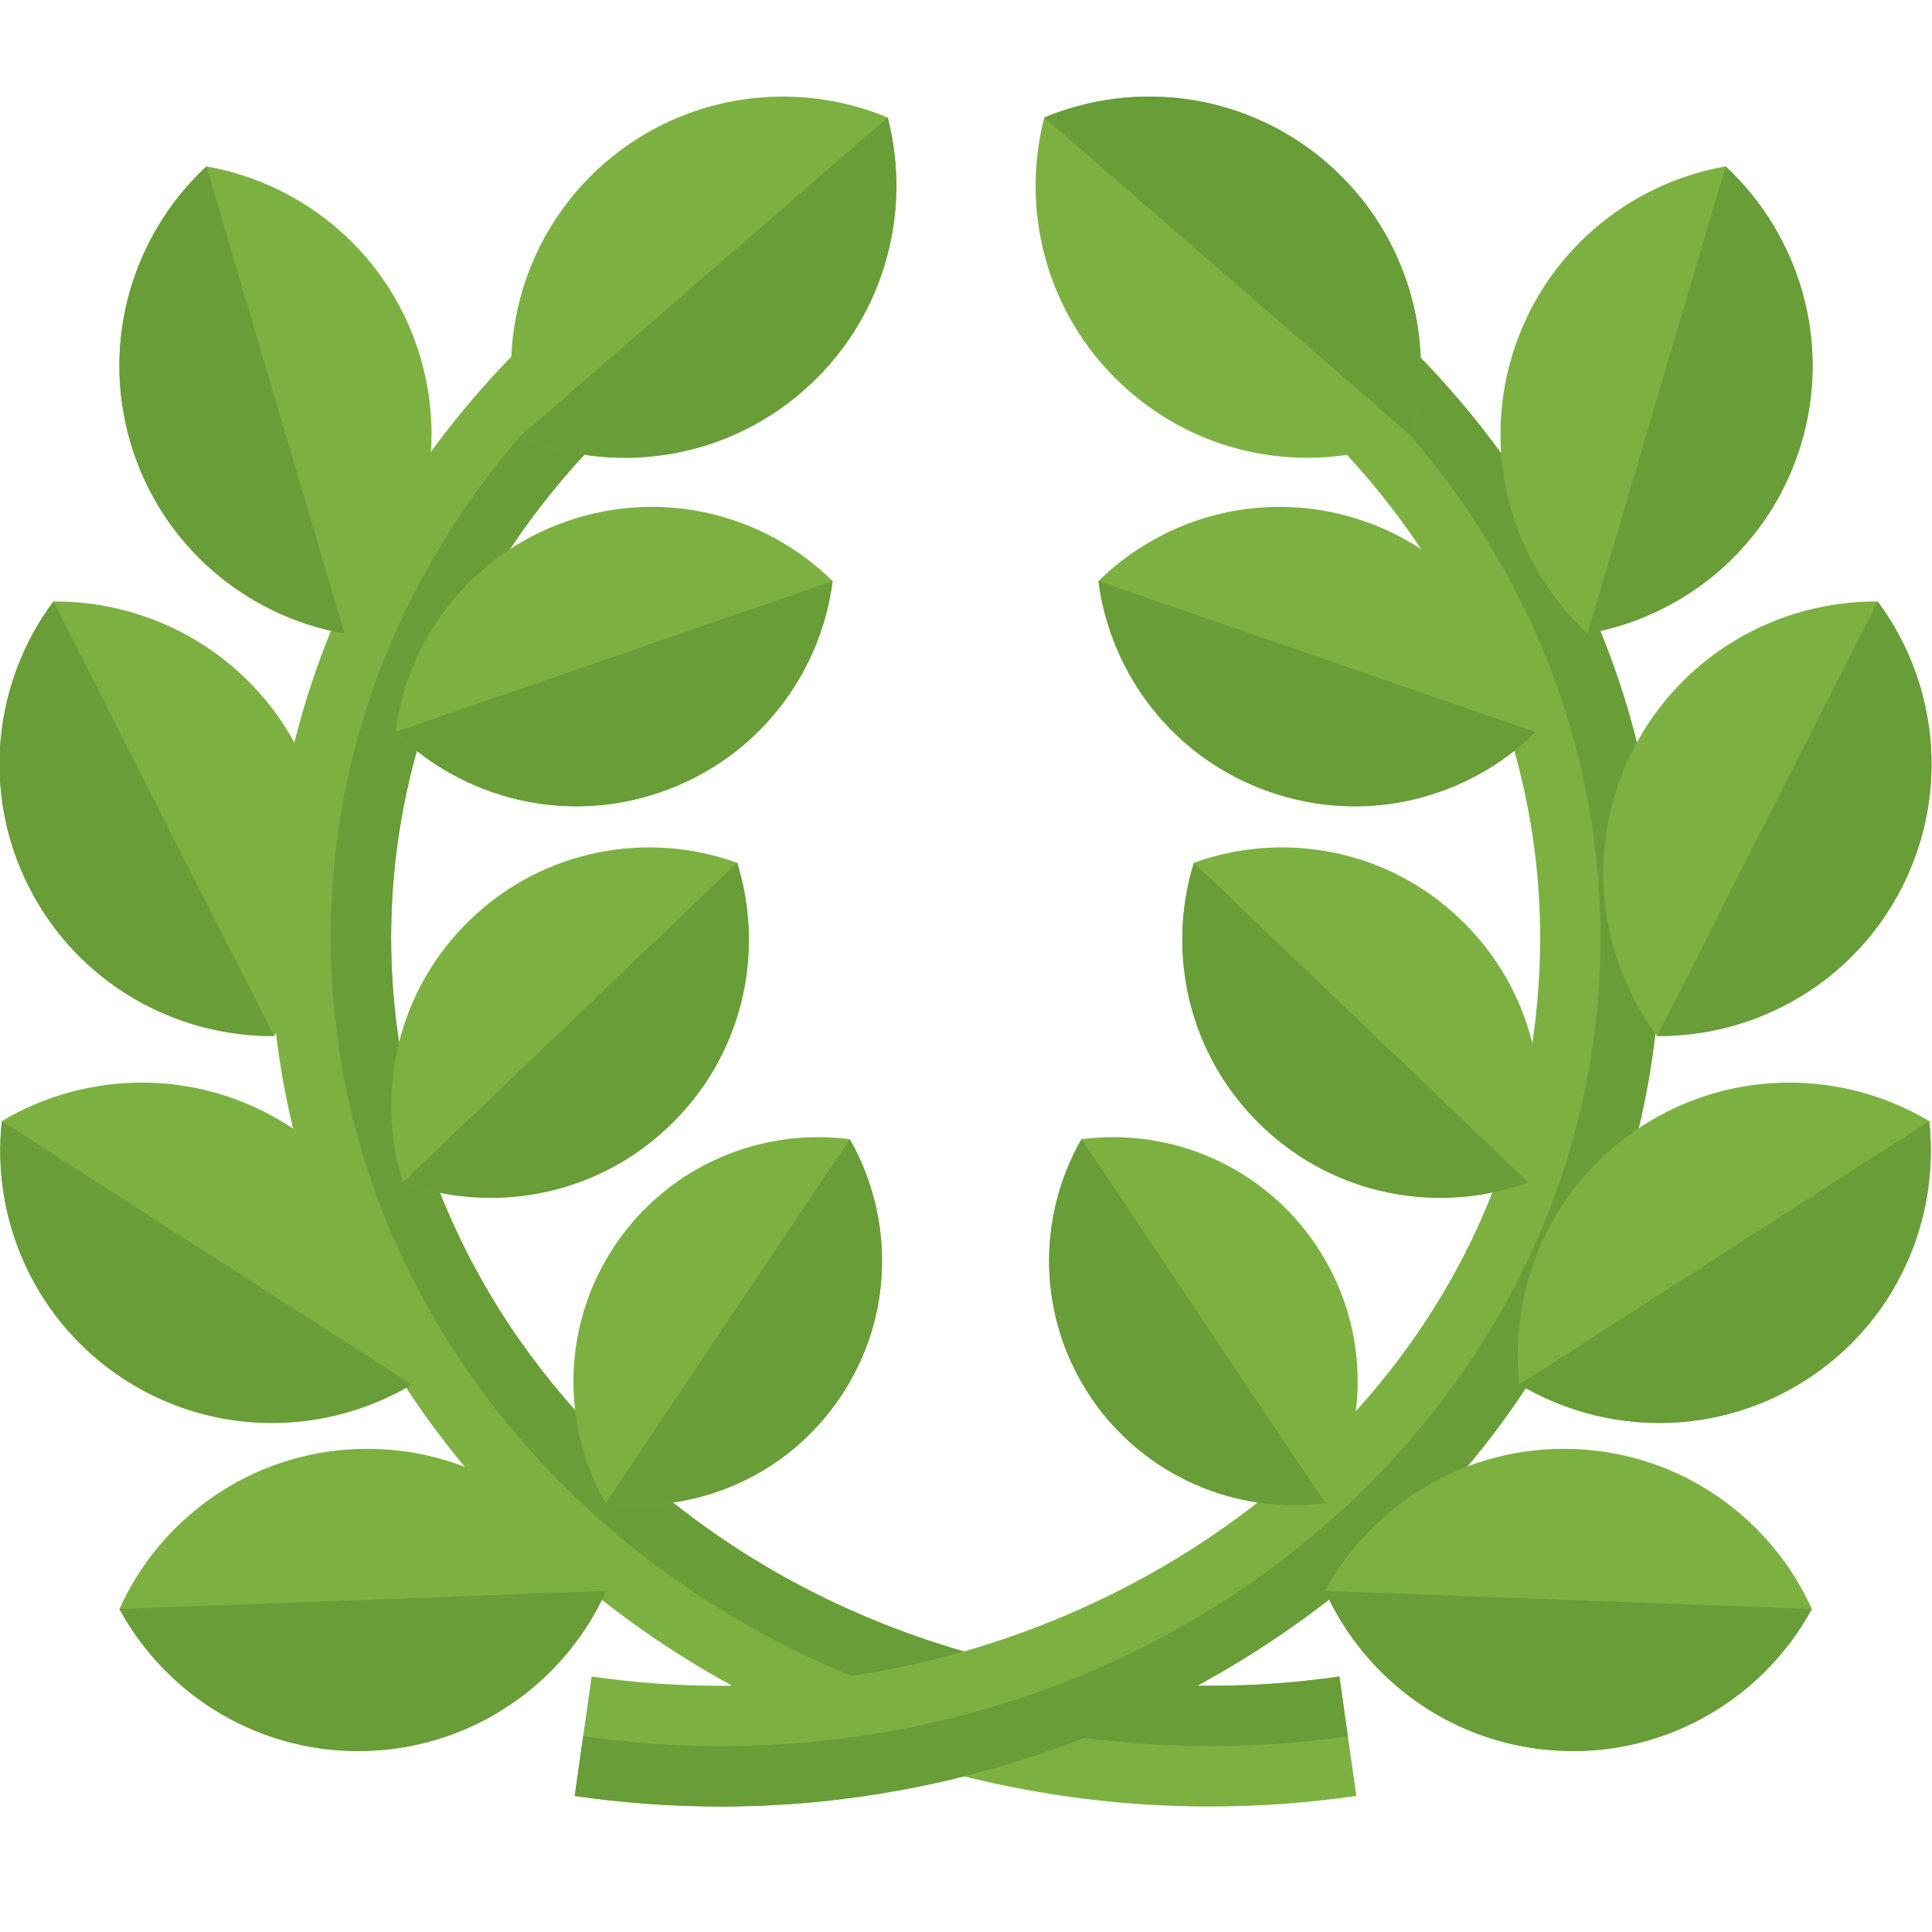
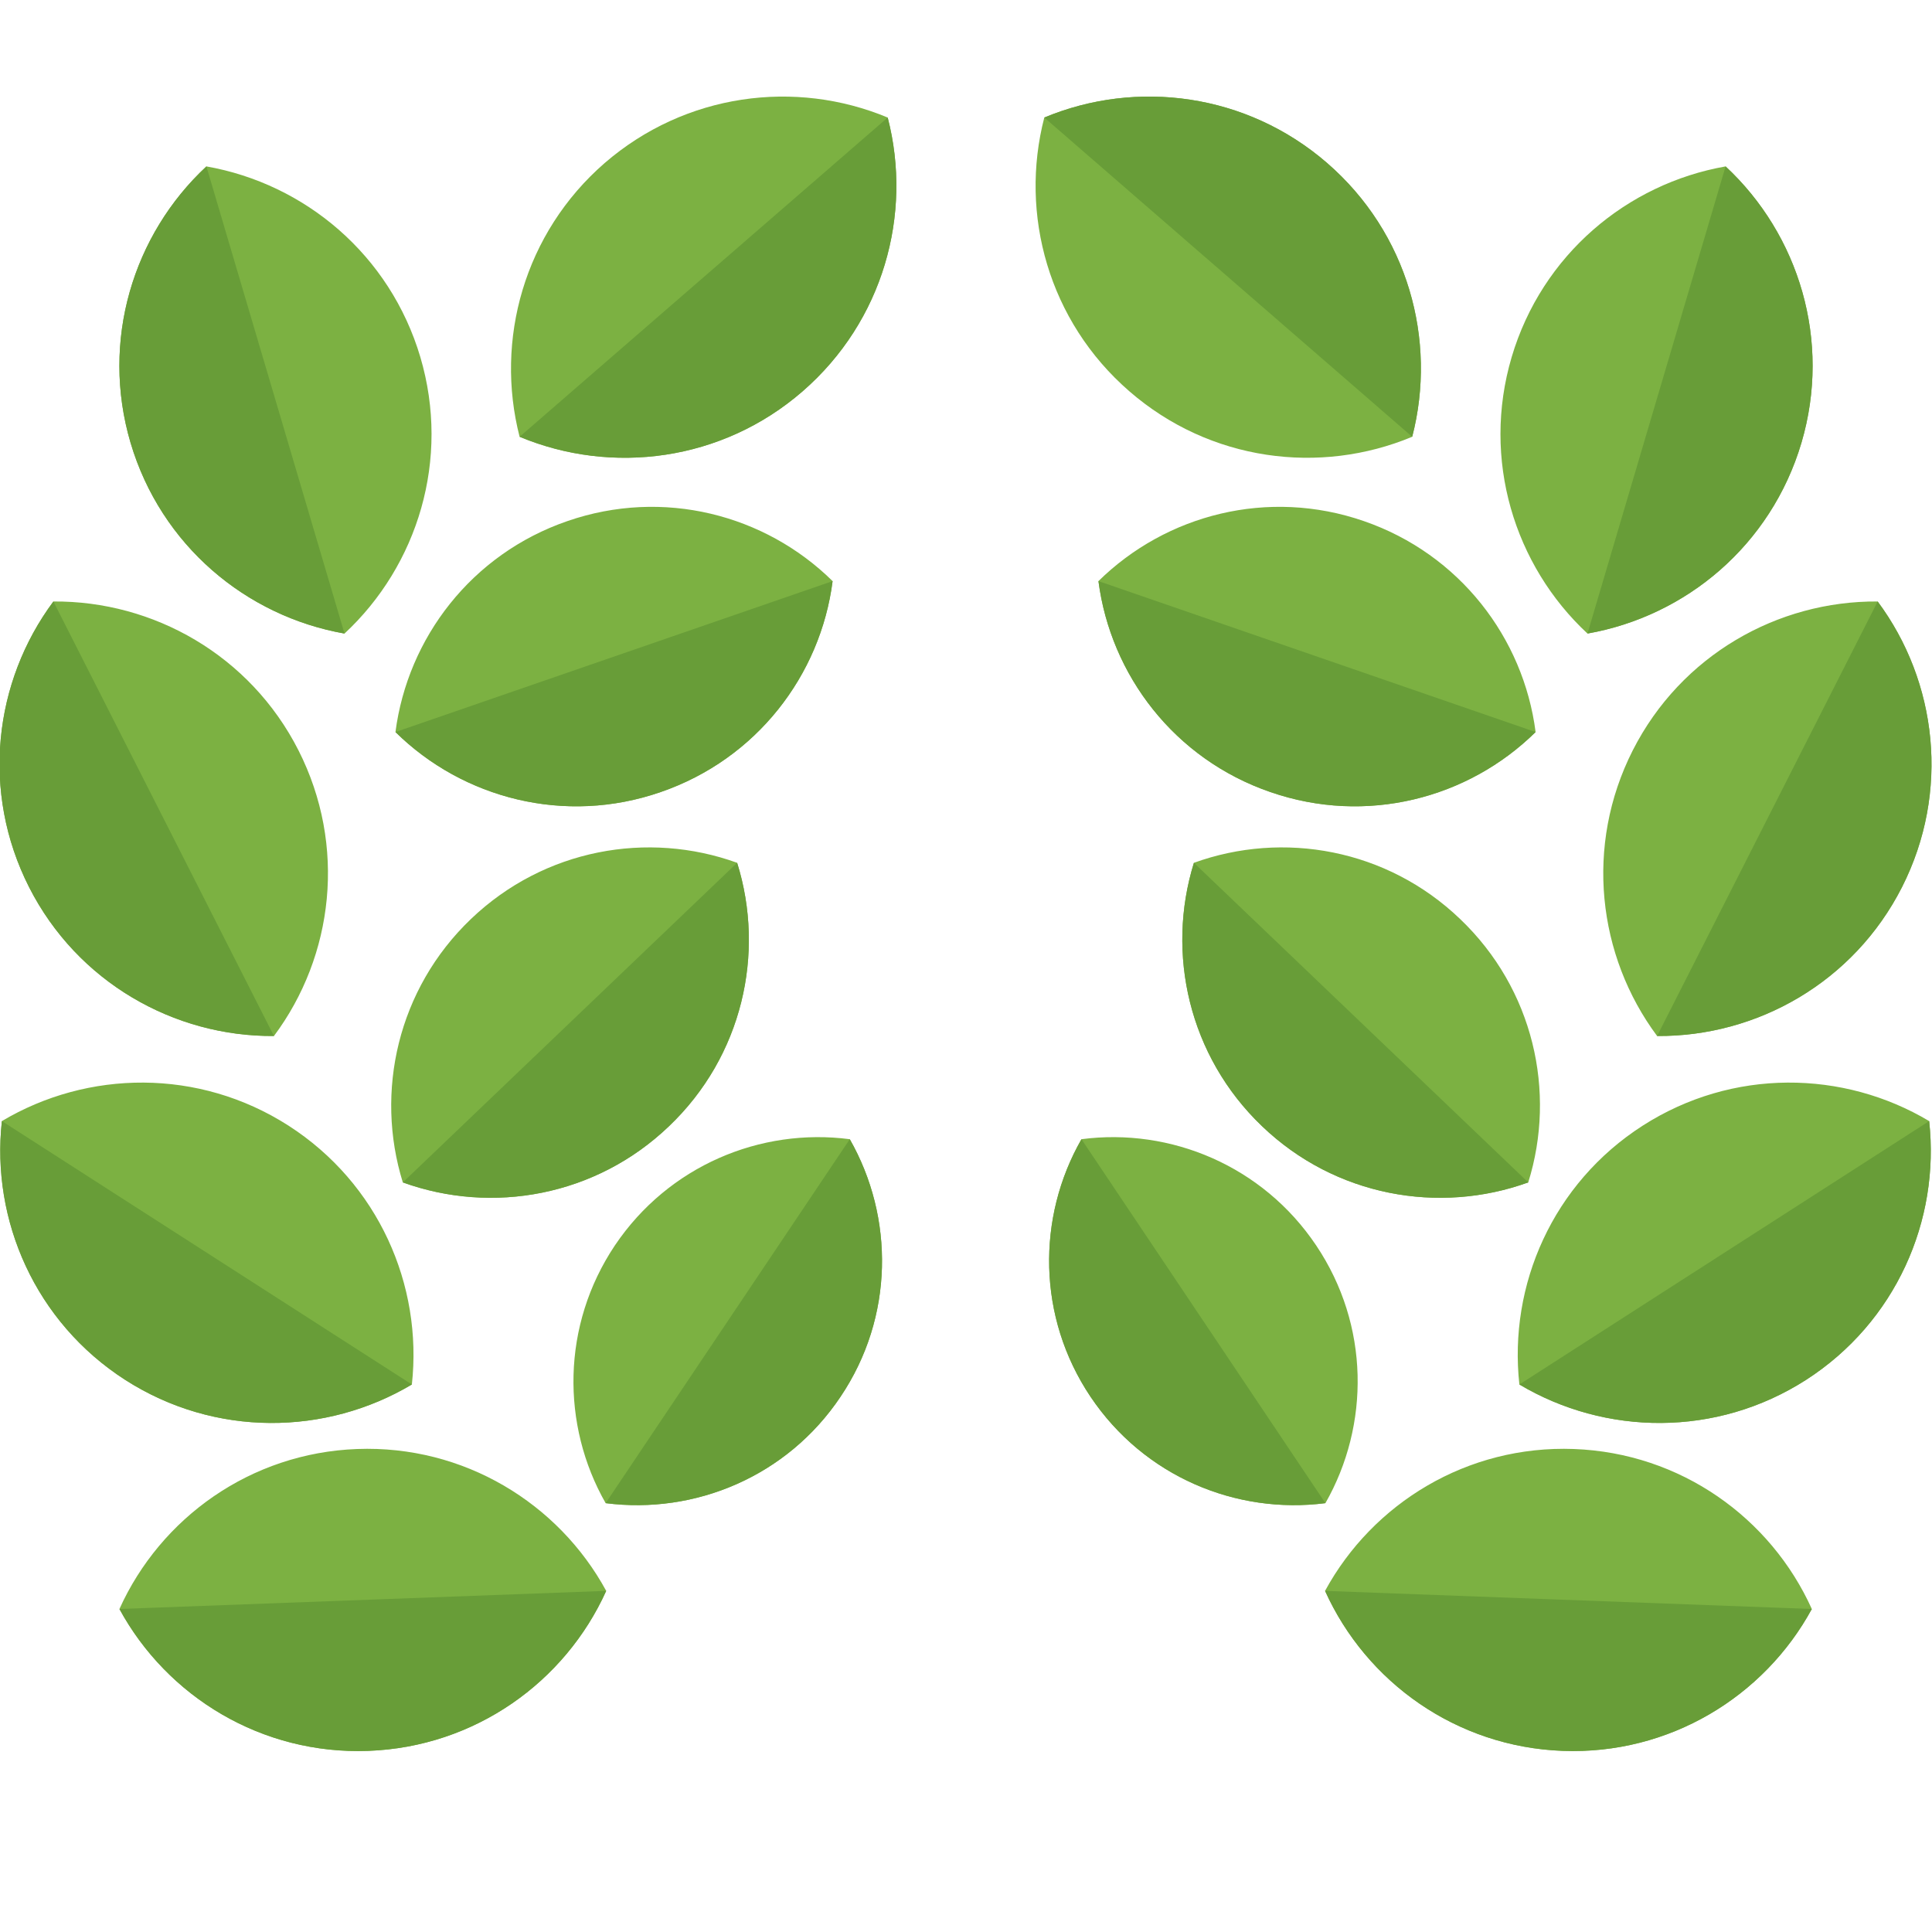
<svg xmlns="http://www.w3.org/2000/svg" version="1.1" viewBox="0 0 512 512">
  <g>
-     <path d="M180.75,96.85c-24.5,18.9 -43.8,42.25 -57,68.15c-13.1,25.8 -20.1,54.25 -20.1,83.45c0,54.55 24.1,103.95 63.05,139.8c24.5,22.5 54.8,39.65 88.75,49.4c84.65,-24.3 152.7,-95.3 152.7,-189.2c0,-60.3 -29.75,-115.1 -77.15,-151.6l19.5,-25.25c55.15,42.5 89.65,106.7 89.65,176.85c0,88 -51.25,159.4 -122.9,198.3c1.15,0 2.3,0 3.5,0c5.9,0 11.65,-0.2 17.15,-0.6c5.75,-0.4 11.4,-1.05 17.05,-1.85l4.5,31.65c-6.45,0.9 -12.85,1.6 -19.3,2.1c-6.65,0.45 -13.15,0.7 -19.4,0.7c-22.6,0 -44.45,-2.8 -65.25,-8c-20.85,5.25 -42.55,8 -64.45,8c-12.95,0 -25.95,-0.95 -38.75,-2.8l4.5,-31.65c11.4,1.65 22.75,2.45 34.25,2.45c0.95,0 1.95,0 2.9,-0.05c-17.8,-9.75 -34.25,-21.55 -48.85,-34.95c-45.4,-41.75 -73.45,-99.45 -73.45,-163.3c0,-34.2 8.25,-67.5 23.6,-97.8c15.3,-30.15 37.7,-57.25 66,-79.05z" fill="#7cb142" />
-     <path d="M180.75,96.85c-24.5,18.9 -43.8,42.25 -57,68.15c-13.1,25.8 -20.1,54.25 -20.1,83.45c0,54.55 24.1,103.95 63.05,139.8c24.5,22.5 54.8,39.65 88.75,49.4c-9.75,2.8 -19.75,4.95 -29.85,6.5c-81.3,-33.45 -137.95,-108.5 -137.95,-195.7c0,-65.95 32.4,-124.9 83.35,-164.25z M350.5,71.6c55.15,42.5 89.65,106.7 89.65,176.85c0,88 -51.25,159.4 -122.9,198.3c1.15,0 2.3,0 3.5,0c5.9,0 11.65,-0.2 17.15,-0.6c5.75,-0.4 11.4,-1.05 17.05,-1.85l2.25,15.85c-11.9,1.7 -24.05,2.6 -36.45,2.6c-11.35,0 -22.45,-0.75 -33.35,-2.2c-30.2,11.8 -62.95,18.2 -96.35,18.2c-12.95,0 -25.95,-0.95 -38.75,-2.8l2.25,-15.85c12.1,1.75 24.25,2.65 36.5,2.65c128.7,0 233.1,-95.95 233.1,-214.3c0,-63.4 -30.55,-123.5 -83.4,-164.25z" fill="#689d38" />
    <path d="M480.15,426.4c-12.65,23.25 -37.75,38.65 -66,37.6c-28.25,-1.05 -52.1,-18.25 -63,-42.4c12.65,-23.25 37.7,-38.65 65.95,-37.6c28.3,1.05 52.15,18.25 63.05,42.4z M351.25,398.35c-23.65,3.05 -48.05,-7.05 -62.25,-28.2c-14.15,-21.1 -14.25,-47.55 -2.4,-68.25c23.6,-3.1 48.05,7.05 62.2,28.15c14.2,21.15 14.25,47.6 2.45,68.3z M511.25,297.1c2.9,26.35 -8.85,53.3 -32.65,68.6c-23.8,15.25 -53.2,14.75 -75.95,1.2c-2.9,-26.35 8.85,-53.3 32.7,-68.6c23.8,-15.25 53.2,-14.75 75.9,-1.2z M405,313.35c-23.65,8.55 -51.15,3.7 -70.55,-14.9c-19.4,-18.55 -25.5,-45.8 -18.05,-69.8c23.65,-8.55 51.15,-3.7 70.55,14.9c19.45,18.55 25.55,45.8 18.05,69.8z M497.6,159.4c15.8,21.25 19.25,50.45 6.45,75.7c-12.8,25.2 -38.4,39.65 -64.9,39.45c-15.8,-21.25 -19.25,-50.45 -6.45,-75.7c12.8,-25.2 38.4,-39.65 64.9,-39.45z M406.95,194c-17.9,17.65 -44.9,24.7 -70.3,15.9c-25.4,-8.75 -42.3,-30.95 -45.55,-55.9c17.95,-17.65 44.95,-24.7 70.35,-15.9c25.35,8.75 42.3,30.95 45.5,55.9z M457.3,44.1c19.4,18.05 28.1,46.15 20.1,73.25c-8.05,27.15 -30.6,45.95 -56.7,50.55c-19.4,-18.05 -28.1,-46.15 -20.1,-73.25c8.05,-27.15 30.6,-45.95 56.7,-50.55z M374.25,115.75c-24.45,10.2 -53.6,6.5 -74.95,-12.05c-21.4,-18.55 -29.2,-46.9 -22.55,-72.55c24.45,-10.2 53.6,-6.45 74.95,12.05c21.4,18.55 29.2,46.9 22.55,72.55z M137.7,115.75c24.45,10.2 53.65,6.5 75,-12.05c21.35,-18.55 29.2,-46.9 22.55,-72.55c-24.45,-10.2 -53.6,-6.45 -75,12.05c-21.35,18.55 -29.15,46.9 -22.55,72.55z M54.7,44.1c-19.4,18.05 -28.1,46.15 -20.1,73.25c8.05,27.15 30.6,45.95 56.7,50.55c19.4,-18.05 28.1,-46.15 20.1,-73.25c-8.05,-27.15 -30.6,-45.95 -56.7,-50.55z M104.8,194c17.9,17.65 44.95,24.7 70.3,15.9c25.4,-8.75 42.35,-30.95 45.55,-55.9c-17.9,-17.65 -44.9,-24.7 -70.3,-15.9c-25.4,8.75 -42.3,30.95 -45.55,55.9z M14.15,159.4c-15.8,21.25 -19.25,50.45 -6.45,75.7c12.8,25.2 38.45,39.65 64.9,39.45c15.85,-21.25 19.3,-50.45 6.5,-75.7c-12.8,-25.2 -38.45,-39.65 -64.95,-39.45z M0.5,297.1c-2.9,26.35 8.9,53.3 32.7,68.6c23.8,15.25 53.2,14.75 75.95,1.2c2.9,-26.35 -8.9,-53.3 -32.7,-68.6c-23.8,-15.25 -53.2,-14.75 -75.95,-1.2z M31.65,426.4c12.65,23.25 37.7,38.65 65.95,37.6c28.3,-1.05 52.15,-18.25 63.05,-42.4c-12.65,-23.25 -37.75,-38.65 -66,-37.6c-28.25,1.05 -52.1,18.25 -63,42.4z M106.75,313.35c23.65,8.55 51.15,3.7 70.55,-14.9c19.45,-18.55 25.55,-45.8 18.05,-69.8c-23.65,-8.55 -51.1,-3.7 -70.55,14.9c-19.4,18.55 -25.5,45.8 -18.05,69.8z M160.5,398.35c23.65,3.05 48.1,-7.05 62.25,-28.2c14.2,-21.1 14.25,-47.55 2.45,-68.25c-23.65,-3.1 -48.05,7.05 -62.25,28.15c-14.15,21.15 -14.25,47.6 -2.45,68.3z" fill="#7cb142" />
    <path d="M276.75,31.15l97.5,84.6c6.65,-25.65 -1.15,-54 -22.55,-72.55c-21.35,-18.5 -50.5,-22.25 -74.95,-12.05z M457.3,44.1c19.4,18.05 28.1,46.15 20.1,73.25c-8.05,27.15 -30.6,45.95 -56.7,50.55z M406.95,194c-17.9,17.65 -44.9,24.7 -70.3,15.9c-25.4,-8.75 -42.3,-30.95 -45.55,-55.9z M497.6,159.4c15.8,21.25 19.25,50.45 6.45,75.7c-12.8,25.2 -38.4,39.65 -64.9,39.45z M405,313.35c-23.65,8.55 -51.15,3.7 -70.55,-14.9c-19.4,-18.55 -25.5,-45.8 -18.05,-69.8z M511.25,297.1c2.9,26.35 -8.85,53.3 -32.65,68.6c-23.8,15.25 -53.2,14.75 -75.95,1.2z M351.25,398.35c-23.65,3.05 -48.05,-7.05 -62.25,-28.2c-14.15,-21.1 -14.25,-47.55 -2.4,-68.25z M480.15,426.4c-12.65,23.25 -37.75,38.65 -66,37.6c-28.25,-1.05 -52.1,-18.25 -63,-42.4z M160.5,398.35c23.65,3.05 48.1,-7.05 62.25,-28.2c14.2,-21.1 14.25,-47.55 2.45,-68.25z M31.65,426.4c12.65,23.25 37.7,38.65 65.95,37.6c28.3,-1.05 52.15,-18.25 63.05,-42.4z M0.5,297.1c-2.9,26.35 8.9,53.3 32.7,68.6c23.8,15.25 53.2,14.75 75.95,1.2z M106.75,313.35c23.65,8.55 51.15,3.7 70.55,-14.9c19.45,-18.55 25.55,-45.8 18.05,-69.8z M14.15,159.4c-15.8,21.25 -19.25,50.45 -6.45,75.7c12.8,25.2 38.45,39.65 64.9,39.45z M104.8,194c17.9,17.65 44.95,24.7 70.3,15.9c25.4,-8.75 42.35,-30.95 45.55,-55.9z M54.7,44.1c-19.4,18.05 -28.1,46.15 -20.1,73.25c8.05,27.15 30.6,45.95 56.7,50.55z M137.7,115.75c24.45,10.2 53.65,6.5 75,-12.05c21.35,-18.55 29.2,-46.9 22.55,-72.55z" fill="#689d38" />
  </g>
</svg>